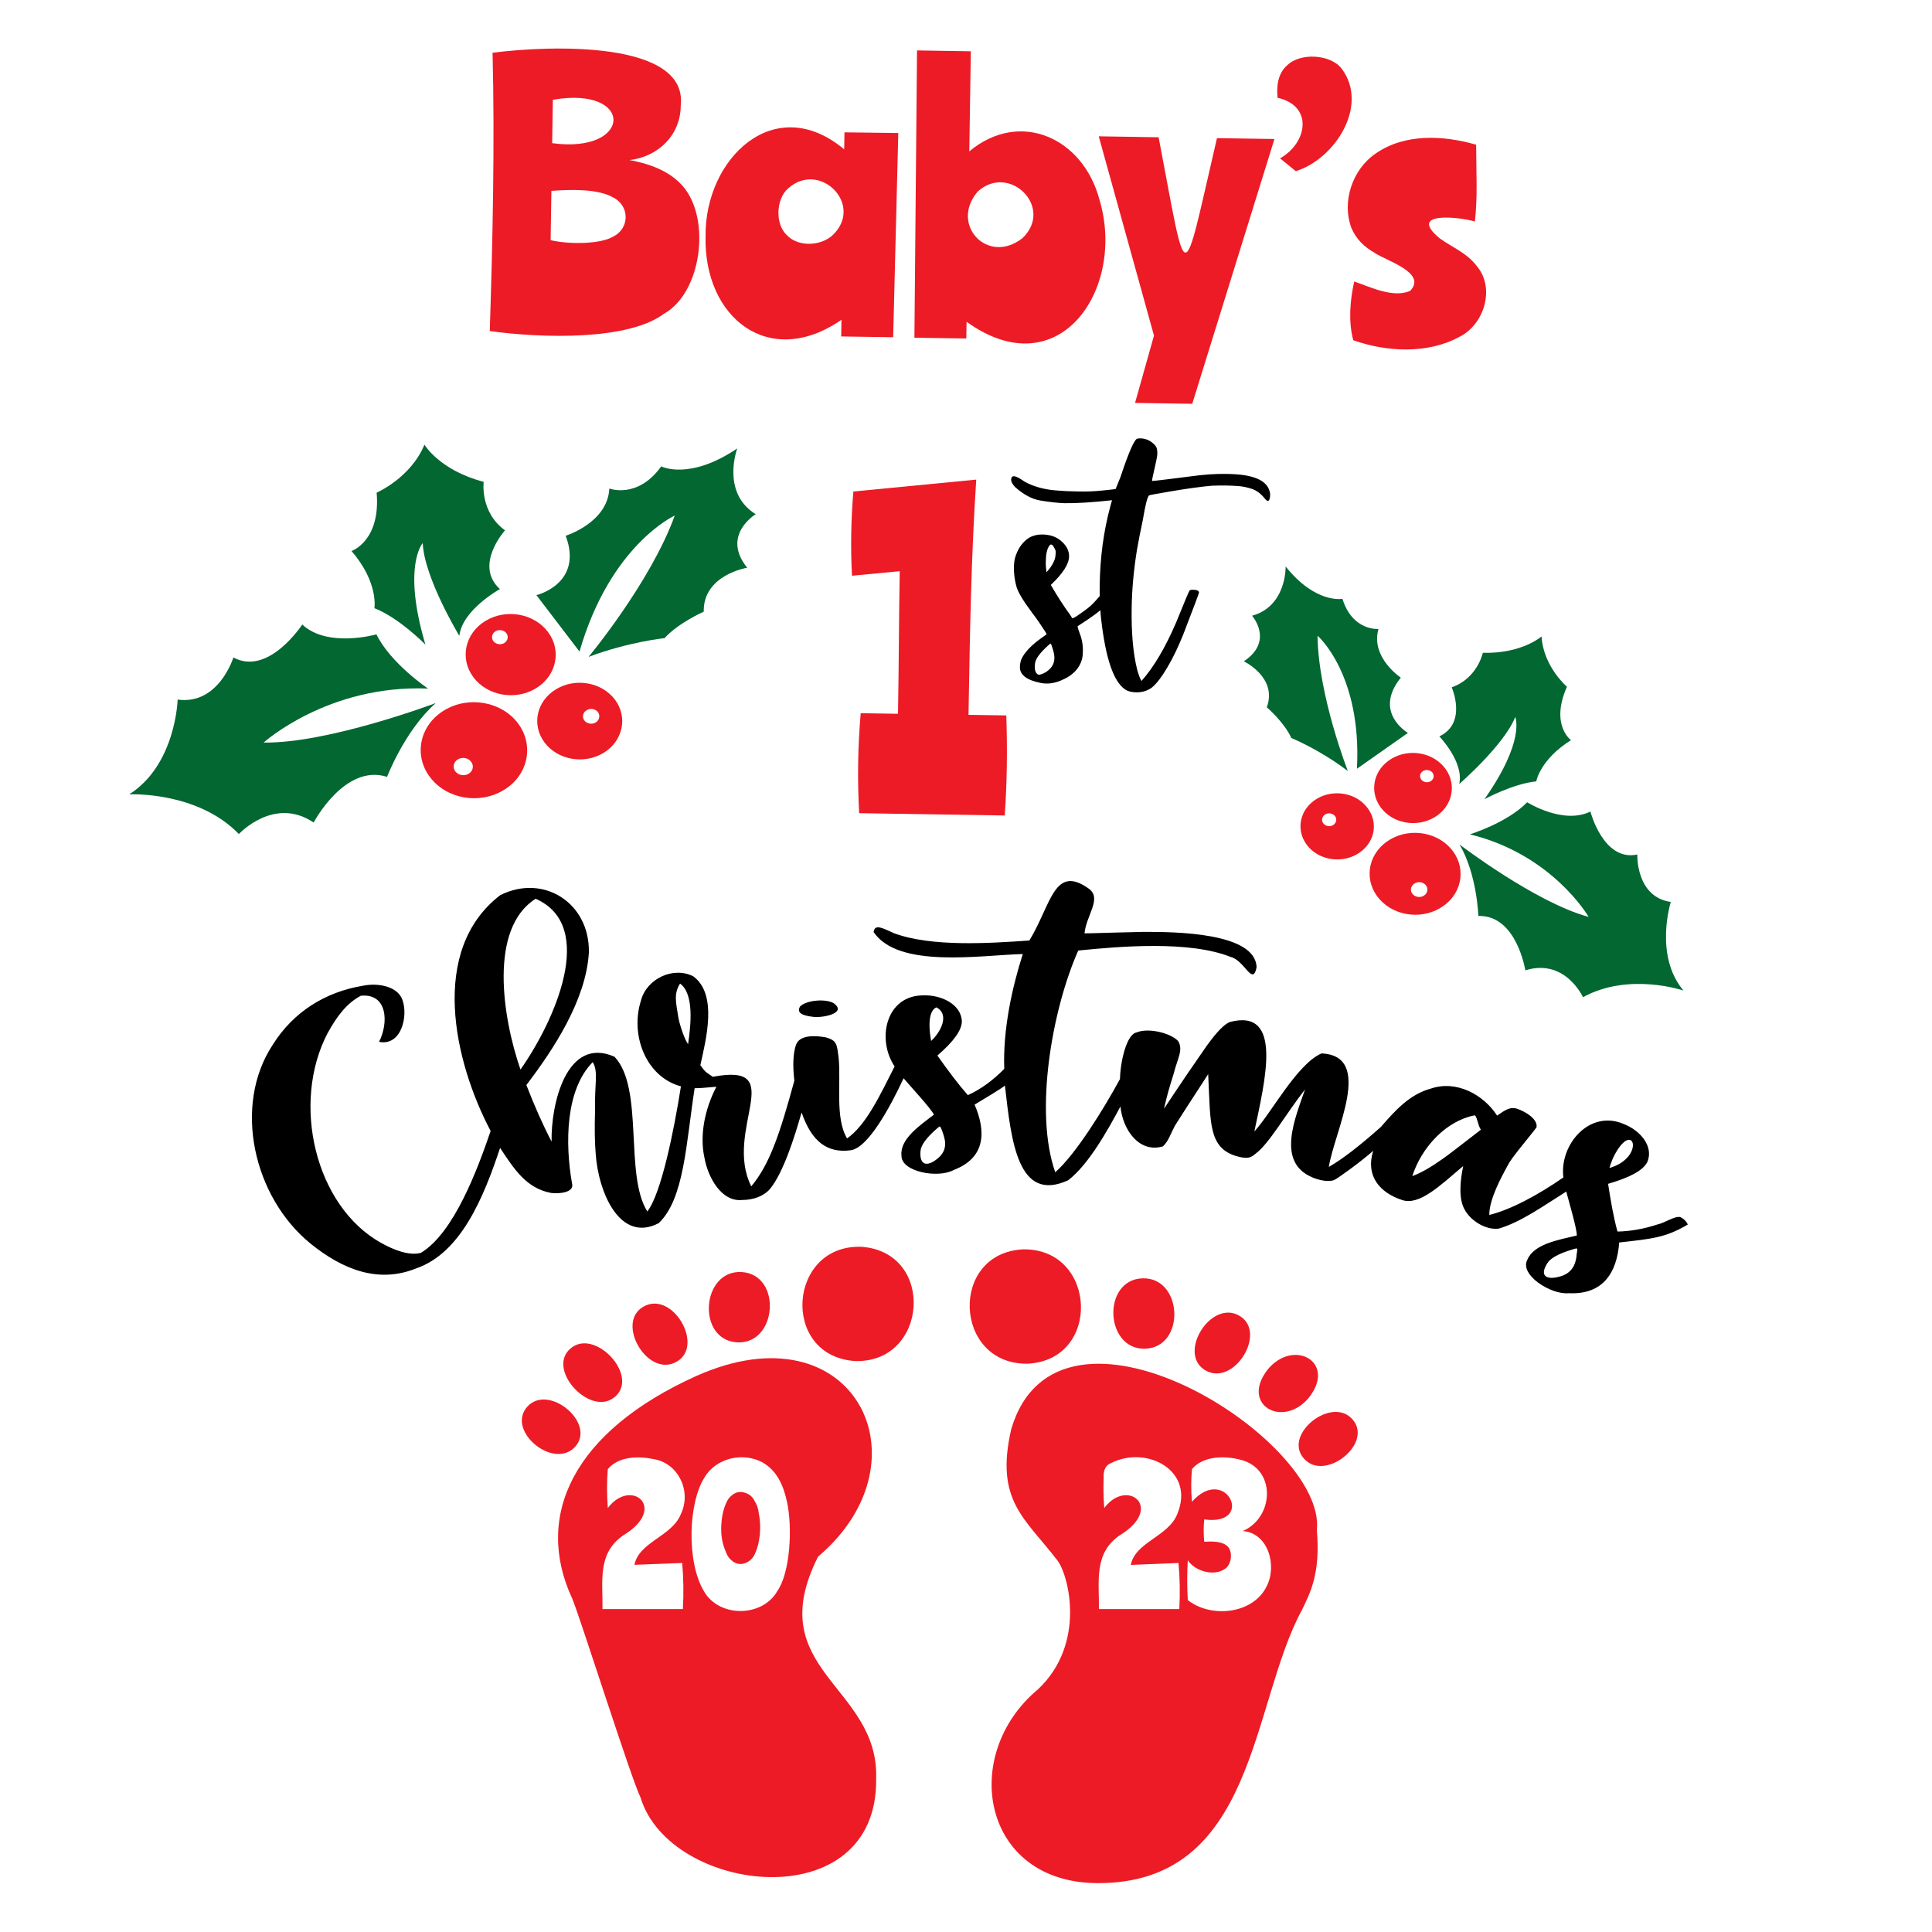
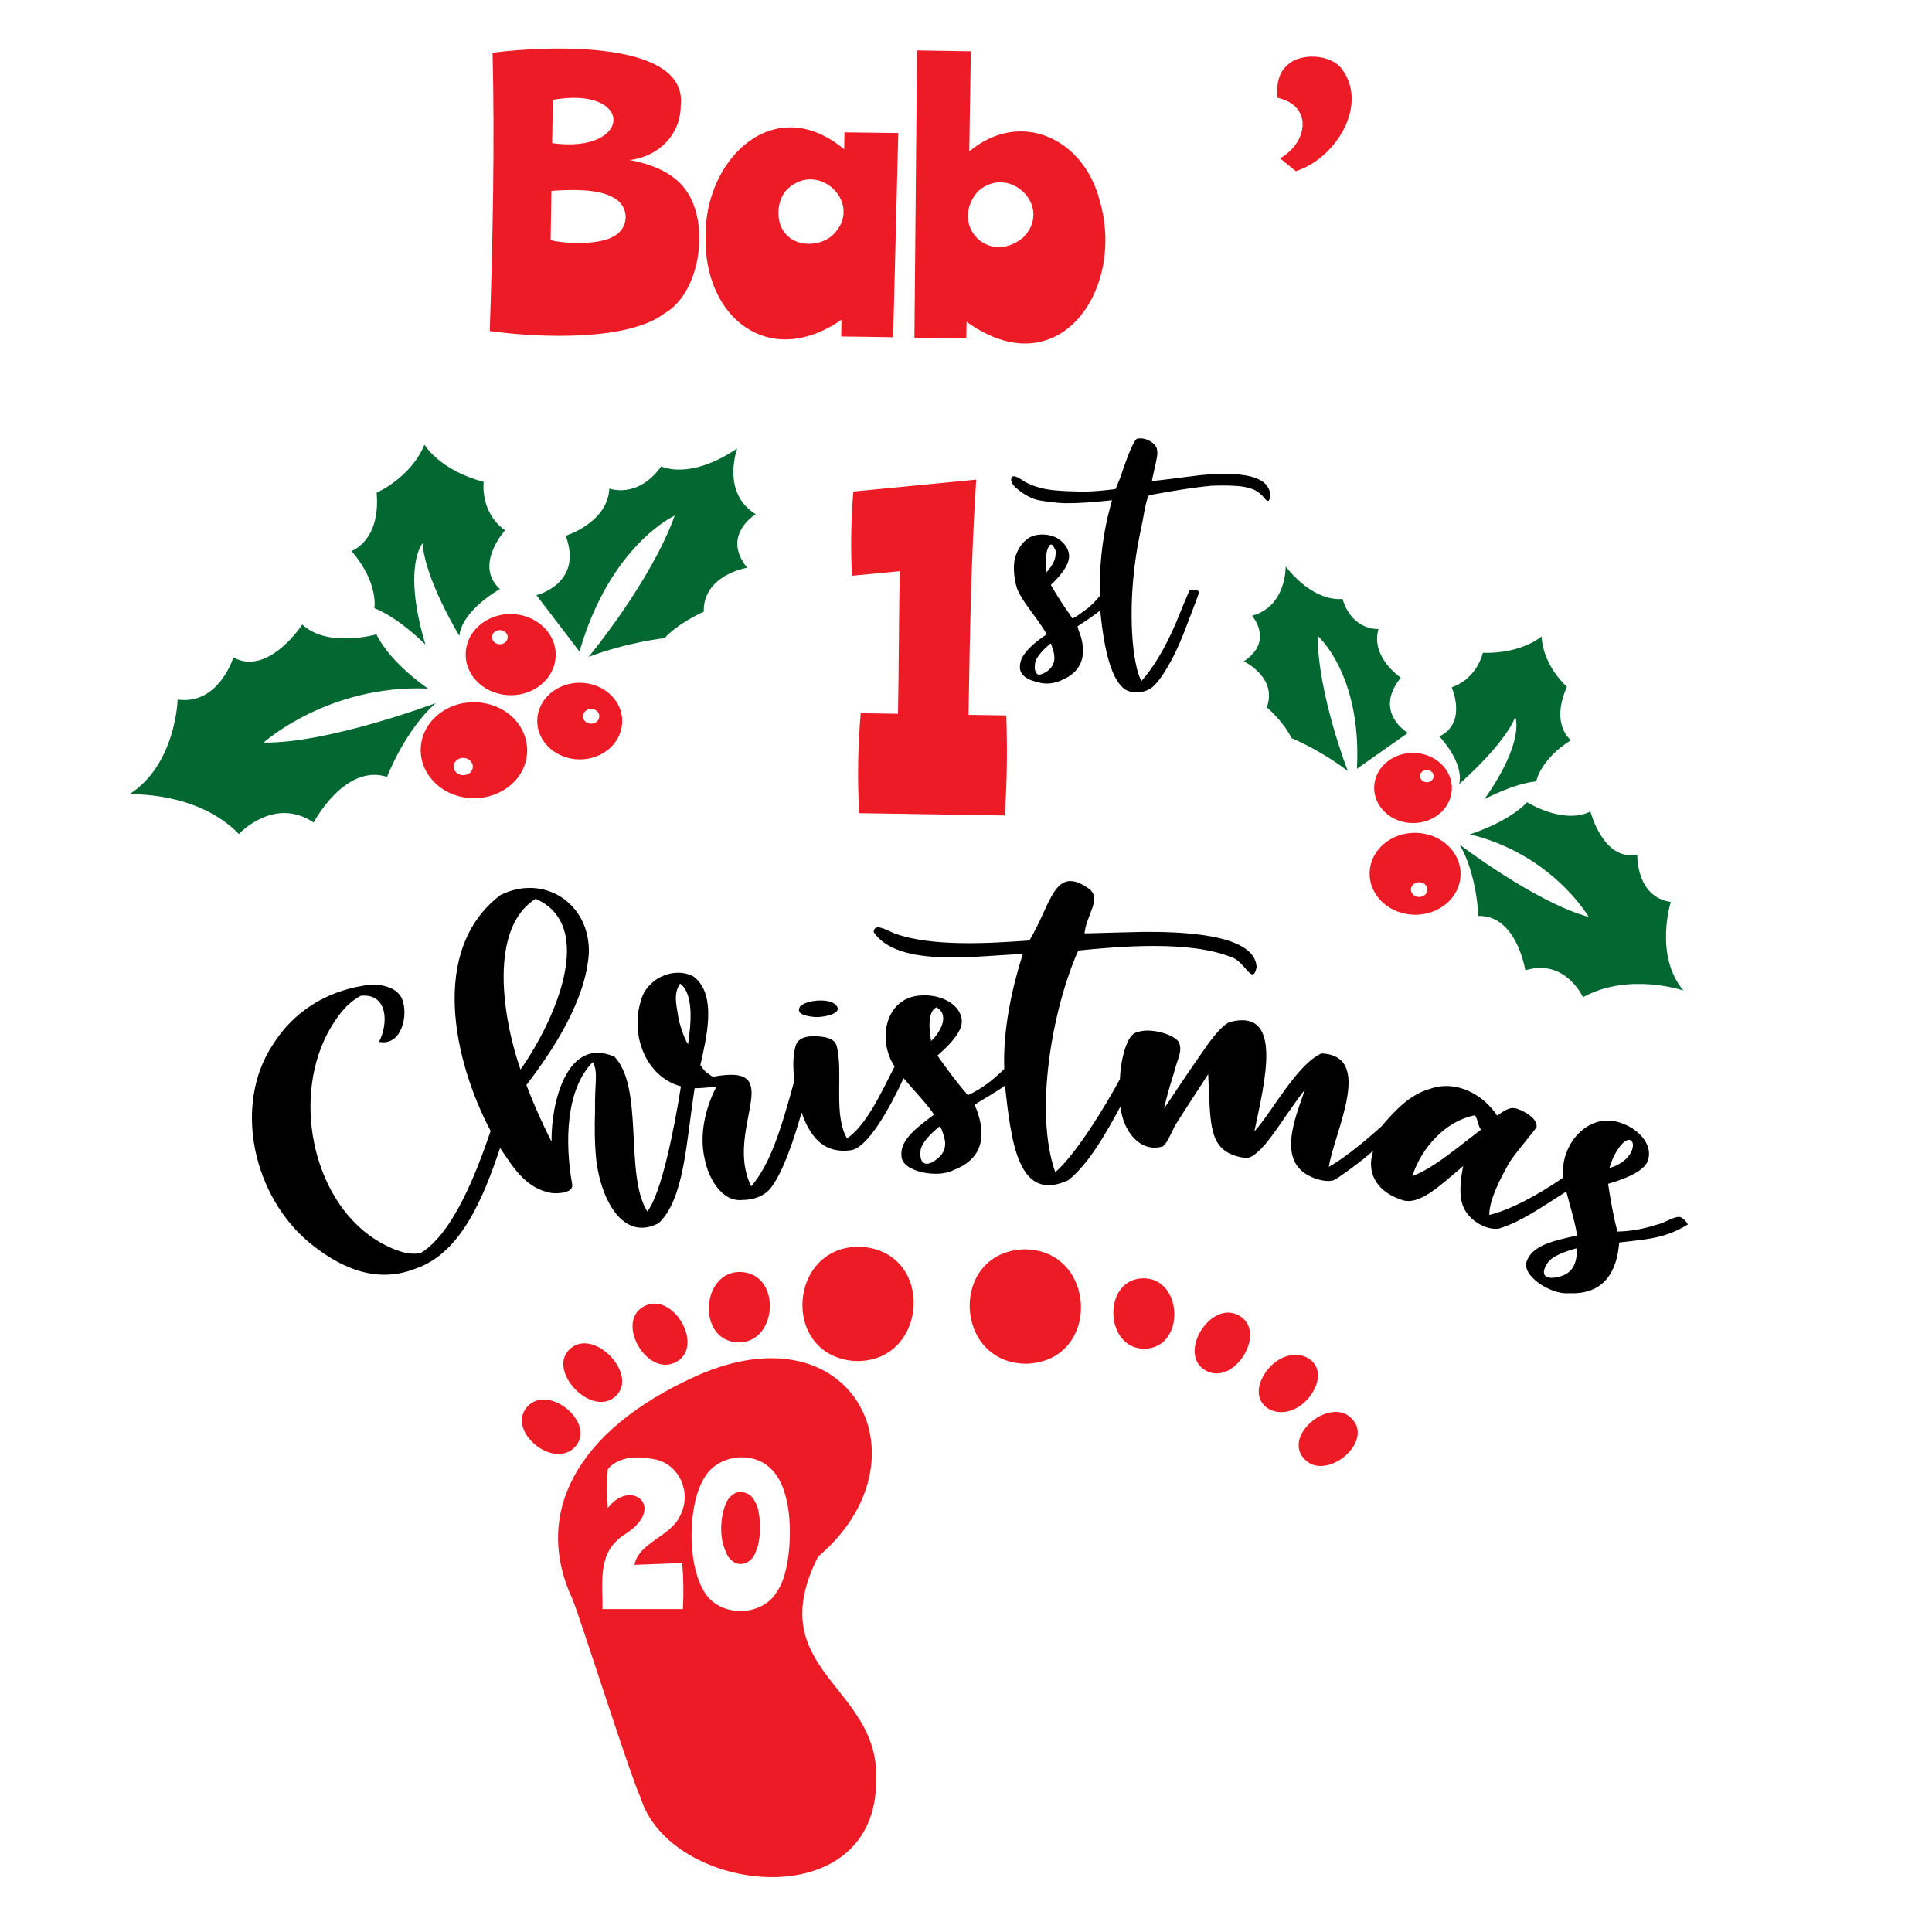
<svg xmlns="http://www.w3.org/2000/svg" version="1.1" id="Layer_1" x="0px" y="0px" viewBox="0 0 2000 2000" style="enable-background:new 0 0 2000 2000;" xml:space="preserve">
  <style type="text/css">
	.st0{fill:#ED1B25;}
	.st1{fill:#026731;}
</style>
  <g>
    <g>
      <g>
        <g>
          <path class="st0" d="M1063.4,1411.7c77.1-3.4,72.4-119.1-3.9-118.4C982.3,1296.7,987,1412.5,1063.4,1411.7z" />
        </g>
        <g>
          <path class="st0" d="M1185.3,1396.2c42.3-1.3,39.4-73.9-2.4-72.9C1140.6,1324.6,1143.5,1397.2,1185.3,1396.2z" />
        </g>
        <g>
-           <path class="st0" d="M1250,1419.7c29.7,13.7,63.3-43.7,30.8-58.8C1251,1347.2,1217.5,1404.6,1250,1419.7z" />
+           <path class="st0" d="M1250,1419.7c29.7,13.7,63.3-43.7,30.8-58.8C1251,1347.2,1217.5,1404.6,1250,1419.7" />
        </g>
        <g>
          <path class="st0" d="M1355,1446.8c28.9-36.8-15.7-61.6-42.6-29.2C1283.5,1454.4,1328.1,1479.2,1355,1446.8z" />
        </g>
        <g>
          <path class="st0" d="M1398.2,1467.4c-23-21.1-72.5,20.5-46.5,44.4C1374.7,1532.9,1424.1,1491.3,1398.2,1467.4z" />
        </g>
-         <path class="st0" d="M1363.2,1583.9c10.2-94.6-268.3-268.7-316.4-104.3c-17,74,14.2,91.9,47.8,135.7     c11.9,15.5,29.8,86.5-20,133.4c-81.5,67.8-58.3,199.9,61,200.7c164.9,1,159-185.3,212.2-282.8     C1355.7,1649.9,1367.2,1629.9,1363.2,1583.9z M1220,1618c1.4,15.7,1.7,32.1,0.8,47.7h-83.2c0.4-28.8-5.6-57.9,21.8-76.5     c46.4-28.4,7.4-59.8-16.3-28.1c-0.8-9.5-1-21.6-0.6-31.1c-0.3-6.2,0.8-12.6,7.4-15.3c37-19,87.7,7.6,68.8,52.6     c-9,23.3-43.7,29.1-48.1,52.7L1220,1618z M1311.1,1642.4c-14.3,28.8-57.8,32.8-81.5,14c-0.8-13.4-0.8-27.8,0-41.2     c7.5,11.4,27.6,17.2,39,8.5c6-4.1,8.2-17.4,1.8-23.3c-5.8-5-15.6-4.9-23.8-4.4c-0.7-7.6-0.8-15.3,0-23.1     c53.5,7.2,22.5-57.8-12.7-18.3c-1-11.1-1-22.5,0-33.8c11.6-13.8,33.8-13.9,49.8-9.8c37.9,9,35.4,60,2.8,73.9     C1313.4,1587,1322.2,1621.5,1311.1,1642.4z" />
      </g>
    </g>
    <g>
      <g>
        <path class="st0" d="M707,192.9c-11.5-13.5-30-22.6-55.3-27.2c30-3.5,52.9-26.2,53-56.4C712.2,42,570,46.8,509.9,54.6     c2.3,91.6,0.2,194.2-2.9,288.1c55.9,7.7,143.7,9.6,180.3-17.9C726.5,303,736.1,226.4,707,192.9z M572.3,103.3     c84.8-14.8,82.7,56.3-0.7,44.9L572.3,103.3z M634.6,245c-13.5,8-46.4,8-64.6,3.6l0.8-51c20.9-1.6,48.4-2.1,63.7,6.7     C652.1,212.9,652,236.5,634.6,245z" />
        <path class="st0" d="M874.2,137l-0.3,17.6c-72-60.3-144.4,9.4-143.5,90c-2,84.5,65.9,138.2,140.7,86.4l-0.3,17.3l53.8,0.8     l5.3-211.4L874.2,137z M862.2,243.2c-12.3,11.7-36.1,12.8-47.9,0c-12-11.5-11-37,1.4-48C848.3,165.6,894.8,211.7,862.2,243.2z" />
        <path class="st0" d="M1138,206.2c-17-63.4-82.1-93.2-134.6-49.5l1.6-103.6l-55.7-0.9l-2.7,297.4l53.7,0.8l0.3-17.3     C1096.5,402.1,1166.1,298.7,1138,206.2z M1058.7,246.3c-36,28.8-76-13.9-46.5-48.1C1044.9,168.7,1091.3,214.6,1058.7,246.3z" />
-         <path class="st0" d="M1259.8,143c-36.9,158.4-30,157.9-60.4-0.9l-62-1l57.2,206.3l-19.6,69.7l59.2,0.9l85.1-274.1L1259.8,143z" />
        <path class="st0" d="M1388.9,71.1c-11.5-15.1-43-16.8-56.4-3.5c-9.5,8.1-11.2,21.3-10,33.6c37.3,8.4,31,46.7,2.6,62.7l16.3,13.3     C1382.3,164.4,1417.4,109,1388.9,71.1z" />
-         <path class="st0" d="M1529.4,276.2c-10.8-14.5-25.5-19.7-39.2-29.6c-33.8-28.1,20.6-22.1,36.6-17.3c2.9-25.9,1.4-49.3,1.3-79.5     c-33.7-9.7-73.5-11.9-103.7,8.9c-24.9,16.8-35.4,50.5-25.5,77.1c4.8,11.6,13.3,19.8,23.9,25.8c11.6,8.2,55,20.6,37,39.5     c-17.6,7.7-40.9-3.9-57.9-9.7c-4.4,19.4-6.2,41.5-1,60.8c34.3,12.2,76.9,14.4,109.5-3.3C1536.3,336.3,1547.8,299,1529.4,276.2z" />
      </g>
    </g>
    <g>
      <g>
        <path class="st0" d="M1041.7,740.6l-39.1-0.6c1.5-85.8,2.6-160.6,8-243.5l-127.2,12.3c-2.4,28.3-3,58.8-1.4,87.2l49.4-4.7     c-0.9,47.8-0.9,99.6-1.8,147.6l-38.6-0.6c-3,34.5-3.5,69-1.6,103.5l150.7,2.4C1042.5,809.9,1042.9,775,1041.7,740.6z" />
      </g>
    </g>
    <g>
      <g>
        <path d="M1147.3,607.4c-0.3,0-0.7,0-1.1,0.1c-0.4,0-1.7,1.5-3.7,4.4c-1.2,1.7-2.6,3.4-4.1,5.2c-1.1,1.3-2.4,2.8-3.7,4.2     c-3.1,3.5-5.9,6.1-8.4,8.1c-3.7,2.8-7.6,5.7-11.8,8.5c-2.3,1.4-3.7,2.1-4.1,2.1c-0.4,0-0.6,0-0.6-0.2c0-0.2-0.6-1.1-1.8-3     c-7-9.6-13.7-20-20.2-31.3c12.5-11.8,18.8-21.6,18.9-29.4c0.1-5.4-2.2-10.4-6.9-14.9c-5.3-5.2-12.2-7.8-20.7-7.9     c-5-0.1-9.6,1-13.7,3.3c-7.2,4.6-12.2,11.9-14.9,21.8c-0.5,2.4-0.8,5.1-0.9,8.2c-0.1,7,0.7,13.5,2.4,19.8     c1.3,5.8,6.9,15.2,16.7,28.3c2.2,2.9,4.5,6,6.7,9.2c5.3,7.8,8,12,8,12.5c0,0.3-2,1.8-5.8,4.4c-10.5,7.6-17.2,14.8-20.2,21.5     c-1,2.5-1.6,5.3-1.6,8.3c-0.1,8,7,13.4,21.2,16.3c2,0.4,4,0.7,6.1,0.7c4.8,0.1,9.8-0.9,14.8-3c12.9-5.2,20.4-13.3,22.6-24.1     c0.3-1.9,0.5-4.3,0.5-7.2c0.1-6.3-1.2-12.6-3.8-19.1c-0.9-2.3-1.5-4.3-1.7-5.9l3-2c9.3-6,16.1-10.8,20.6-14.6     c0.9-0.8,1.7-1.5,2.4-2.1c4.1-3.9,7.6-8.4,10.6-13.3l3.2-5.4C1152.9,608.6,1150.3,607.5,1147.3,607.4z M1082.6,581.2     c0.1-7.6,1.3-12.9,3.5-16c0.7-1.1,1.3-1.6,2.1-1.5c1,0,2,1.1,3,3.2c1.1,1.8,1.7,3.3,1.7,4.4l-0.2,2.9c-0.2,4.1-1.9,8.4-5.1,12.9     c-0.6,0.7-1.1,1.5-1.7,2.2c-0.6,0.8-1.4,1.8-2.6,3.1C1082.8,588.6,1082.5,584.9,1082.6,581.2z M1085.1,694     c-2.1,1.7-4.1,2.8-5.9,3.5c-1.7,0.7-3,1-3.6,1c-0.4,0-1-0.2-1.8-0.7c-1.7-1.4-2.6-3.7-2.6-6.9l0.2-3.8c0.4-4.8,4.9-11,13.3-18.6     c1.7-1.5,2.6-2.3,2.9-2.3c0.4,0,1.3,2.3,2.6,6.9c0.9,3,1.3,5.7,1.3,8C1091.5,686.3,1089.3,690.6,1085.1,694z" />
        <path d="M1279.7,491c-3.3-0.2-6.8-0.4-10.3-0.4c-11.5-0.2-23.7,0.7-36.6,2.5c-2.7,0.4-9.8,1.3-21.3,2.7     c-11.5,1.4-17.6,2.1-18.5,2.1c-0.3,0-0.4,0-0.4-0.1c0-0.9,0.3-2.7,0.9-5.2c3-13,4.6-20.6,4.6-23c0-2.1-0.2-3.9-0.6-5.5     c-0.4-1.5-1.5-3-3.2-4.6c-4-3.7-8.7-5.7-14-5.7c-1.1,0-2.1,0.1-3,0.3c-3.1,0.9-8.9,14.1-17.4,39.8c-1.4,3.5-2.6,6.3-3.5,8.6     c-0.9,2.3-1.4,3.6-1.5,3.7c-0.2,0.1-4.4,0.7-12.9,1.5c-8.5,0.9-16.8,1.3-24.9,1.1c-9.2-0.1-16.8-0.5-22.5-1     c-13.1-0.9-24.3-3.9-33.8-9.1c-5.4-3.8-9.1-5.7-11.2-5.7c-1.9,0-2.8,1.2-2.9,3.7c0,1.9,1.3,4.4,4,7.4c9,8,17.7,12.6,26,14     c10.4,1.7,18.8,2.6,25.4,2.8c12.7,0.2,28.8-0.9,48.5-3c0.4,0,0.6,0,0.6,0.1c-0.5,1.2-1.1,3.4-1.9,6.6     c-6.9,25.5-10.5,52.6-10.9,81.4c-0.1,3.8,0,7.5,0,11.2c0.1,4.9,0.3,9.8,0.7,14.6c0.2,3.4,0.5,6.7,0.9,10     c4.6,39.9,12.8,63.8,24.6,71.8c2.8,2,6.7,3,11.5,3.1c6.3,0.1,11.8-1.6,16.5-5.1c4.9-4.1,10.2-11.1,16-21     c5.9-9.9,11.2-21.2,16.3-33.8c10.9-28.3,16.3-42.7,16.3-43.3c0-2-2.2-3-6.6-3c-1.4,0-2.4,0.2-3,0.6c-0.6,0.4-5.3,11.5-14,33.1     c-11.3,26.3-23.3,46.6-36,60.8c-1.9-3.6-3.4-7.8-4.6-12.6c-4.1-16.7-5.9-37.8-5.5-63.4c0.3-19,2.1-38.8,5.4-59.3     c1.6-9.2,3.6-19.6,6.1-31.2c2.6-15.7,4.8-24.2,6.5-25.7c0.9-0.4,9.1-1.9,24.6-4.5c15.5-2.6,29-4.5,40.6-5.5     c4.6-0.2,9.2-0.2,13.7-0.2c4.6,0.1,9.1,0.2,13.6,0.6c4.5,0.3,9.2,1.3,14,2.9c4.8,1.6,9.3,5,13.5,10.2c1.1,1.5,2.2,2.2,3.1,2.2     c1.3,0,2.1-2.2,2.3-6.6C1313.8,499.6,1302.2,492.6,1279.7,491z" />
      </g>
    </g>
    <g>
      <path d="M841.6,1052.6c8.3,1.4,35.4-3.2,22-13.7c-7.3-5.2-28.2-4-35.3,2.9C824.2,1048.5,830.7,1051.4,841.6,1052.6z" />
      <path d="M1739.4,1259.9c-5.9-1.3-15.9,6.1-24.1,7.8c-13.8,4.5-27.2,6.9-40.9,7.2c-4.1-14.8-7.1-32.4-9.7-49.4    c22.3-6.5,35.9-13.7,40.4-22.2c7.4-16.3-7.2-33.3-24.4-39.8c-35.1-15.1-66.6,21.2-62.3,55.4c-25.9,17.9-54.1,33.3-76.7,38.8    c-0.1-16.2,12.5-39.3,19.5-52c3.2-6.9,23.5-30.5,29.4-38.7c1.5-8.6-11.5-16.2-19.2-18.9c-7.8-3.1-13.6,1.2-21.6,6.8    c-13.9-21.6-41.9-37.1-68.6-28c-21.7,5.9-36.7,22.3-51.6,39.6c-21.8,19.4-39.7,33.3-54,41.5c5.6-36.4,47.3-115.1-7.6-117.5    c-25.3,11-51.7,61.4-69.5,80.8c10.9-52.2,30.3-127.7-25.1-113.4c-5.6,1.9-13.7,10.1-24.2,24.7c-30,42.9-43.7,64.9-44.2,64.9    c3.7-15.3,3.8-16.1,10.1-36.4c3.8-15.4,10.1-24.1,4.5-33.4c-7.6-8.3-30.8-14.1-43.1-8.9c-10.3,2-16.7,30-17.1,48.2    c-16.5,30.5-46,78.2-67,96.5c-22-62.3-3.3-168.6,23.8-229.5c42.4-4.3,114.9-10.6,158,6.7c14.2,3.5,22.5,30.6,26.6,10.8    c-0.8-36.3-84.6-37-118.3-36.8c-4.1,0.2-14.8,0.3-32.1,0.8c-17.3,0.5-26.5,0.8-27.7,0.7c1.7-18.6,18.1-35.7,4.8-46    c-36.4-26.2-39.1,16-61.9,53.4c-41.4,2.9-101.5,6.8-140-7.5c-10-4.3-20.3-10.7-21.2-1.2c25.6,37.8,109.5,24,154.4,22.7    c-11.1,34.8-20.7,78.1-19.2,118.9c-11,11.2-24,21.1-37.7,27.2c-10.4-11.9-21.3-26.5-31.5-41c16.7-14.5,25.4-26.2,25.3-35.7    c-0.9-17.7-21.8-27.3-40-26.6c-38.8,0.1-48.4,45.5-29.6,73.6c-15.4,30.3-29.4,60.5-49.2,74.5c-12.7-21-6.1-58-8.8-83.9    c-1.8-13.7-1.7-17.4-13.1-20.7c-9.7-1.8-27.6-3.4-31.2,8.3c-2.8,8.7-3.3,20.9-1.5,36.5c-15.2,55.8-25.7,86.8-44.6,109.4    c-29.2-58.6,40.1-128.6-39.8-113.4c-8.3-5.7-7.3-4.5-12.9-12c5.8-26.5,18.2-73.3-7.3-92c-20.6-10.6-48.6,2.4-54.3,25.5    c-11,34.8,4.7,78.4,41.5,88.4c-7.2,45.8-20.5,111.4-34.8,129.5c-24-38.1-3.1-127.7-34-160.2c-49.6-21.7-65.9,49.1-65.1,87.9    c-9.2-17.7-17.9-37.3-26.1-58.6c27.5-36,61.8-87.7,64.7-137.1c1.1-51.3-46.9-82-91.8-59.4c-74,56.9-47.9,172.1-9.9,244.1    c-13.7,40.1-38,105.4-72.1,126.1c-12.3,3.4-28.5-3.1-41.2-10.2c-68.8-38.3-93.2-145.1-55.5-217.1c10.3-18.8,20.4-31.3,34.4-38.8    c27.7-2.8,29,27.9,18.9,47.7c23.2,4.7,30.5-27.1,24-44c-5.2-13.4-24.9-17.4-41.1-14c-38.2,6.4-71.5,26.7-93,61.1    c-41.5,63-20,157.7,39.2,205.8c32.8,26.5,69.6,41.5,108.9,25.8c46.5-15.8,70-72.9,87.3-124.9c14.7,22.3,27.3,41.8,52.6,46.6    c6.7,1,25,0.3,21.8-10.1c-7.2-41.4-6.8-96.7,21.5-125.3c6.1,10.1,1.7,22.5,2.4,50c-0.6,18.5-0.3,33.2,0.6,44    c2.5,40.5,25.1,93.7,65.3,72.7c26.5-25.2,28.3-82.7,37.2-139.7c3.2,0.1,10.7-0.4,22.5-1.5c-12.2,23.5-17.5,50.5-12.3,73.8    c3.5,19.6,17.4,45.8,39.2,43.4c10.9,0,21.8-3.6,28.6-11.4c13.8-16.9,25.3-53.3,32.7-79.2c10.4,30.3,26.7,42.2,50.3,39.2    c17.9-1.5,41.2-44.2,55.3-74.6c6.8,8.1,28.3,31.2,31.4,37.7c-14.8,11.3-35.4,25.3-33.6,42.4c-0.3,16.8,37.8,23.8,54,14.9    c33.5-12.7,33.5-40.3,21.7-67.7c11.6-7,25.5-15.2,31.4-19.7c6.6,58.1,13.4,121.8,65.5,98c21.2-16.5,40.1-50.4,54.1-76.4    c2.3,24.3,19.5,48.6,44,41.3c5.7-5.4,7.3-11.8,12.5-21.6c17.1-27,28.9-44.5,34.3-53.2c2.7,51.2-0.9,79.3,34.6,86.2    c6.4,1,9.3,0.7,14.6-3.9c13.9-10.3,30.8-40.5,51.1-66.5c-10.4,30-29.9,75.3,7.3,91c6.8,3.1,17.9,5.4,23.3,2.6    c3.7-1.7,28.7-19.8,39.9-30c-8.2,26.5,7.3,43.5,29.8,50.9c17.9,6.2,39.2-14.7,63.4-35.1c-3.1,14.7-5,33.5,1.3,44.7    c6,11.7,22.2,22,35.7,20c23-6.9,44.5-22.5,69.7-38.3c2.5,9.8,11.2,38.9,10.9,45.5c-19,4.5-44.5,8.8-51.2,25.1    c-8.4,15.6,24.6,36.5,42.8,34.6c36,1.8,50-21.8,52.3-52.5c31.8-3.6,47.8-4.6,71-18.6C1745.7,1264.3,1743,1261.6,1739.4,1259.9z     M1671,1196.3c20.2-38.7,32.9,1.9-4.9,12.8C1667.4,1204.5,1669,1200.3,1671,1196.3z M538.8,1107.2    c-18.9-54.6-32.8-146.2,15.7-176.8C618.7,958.6,573.5,1058,538.8,1107.2z M702.3,1053.7c-2.4-15.5-5.2-24.8,1.7-35.5    c14.7,10.7,11.2,42.9,8.3,62.7C708.8,1076.5,703.6,1061,702.3,1053.7z M963.9,1077.6c-2-10.7-4-30.4,5.4-34.8    C983.6,1050.3,973.5,1068.8,963.9,1077.6z M970.6,1199.3c-10.6,8.8-19,7.3-17.7-7.6c0.3-5.8,5.6-13.4,16.3-22.8    c2.1-1.9,3.3-2.8,3.7-2.8c1.5,0.5,6,14.3,5.5,17.7C978.5,1189.9,975.9,1195,970.6,1199.3z M1493.1,1199.9    c-12.2,8.6-22.5,14.5-31.1,17.6c9.8-30.3,35.2-57.2,64.5-62.9c2.5,0.5,3.6,11.6,6.6,14.8C1513,1184.9,1499.9,1195.2,1493.1,1199.9    z M1631.9,1301.2c-1.4,10.3-6.7,17.6-17.4,20.3c-13.3,3.8-21.3-0.5-12.7-13.8c3-5.1,11.5-9.9,25.8-14.2    C1635.2,1291.1,1632.5,1292.2,1631.9,1301.2z" />
    </g>
    <g>
      <g>
        <path class="st0" d="M567.4,654.4C553,635,524,629.8,502.6,642.7c-21.3,12.9-27,39-12.6,58.3c14.4,19.3,43.3,24.5,64.7,11.6     C576,699.7,581.7,673.7,567.4,654.4z M522,665.7c-3.7,2.2-8.8,1.3-11.3-2c-2.5-3.4-1.5-7.9,2.2-10.2c3.7-2.2,8.8-1.3,11.3,2     C526.7,658.8,525.7,663.4,522,665.7z" />
      </g>
      <g>
        <path class="st0" d="M636.7,724.4c-13.6-18.2-40.9-23.1-61.1-10.9c-20.2,12.2-25.5,36.8-12,55c13.5,18.2,40.9,23.1,61,11     C644.8,767.3,650.2,742.6,636.7,724.4z M616.7,747.9c-3.9,2.3-9.2,1.4-11.8-2.1c-2.6-3.5-1.5-8.3,2.4-10.6     c3.9-2.4,9.1-1.4,11.8,2.1C621.5,740.8,620.5,745.5,616.7,747.9z" />
      </g>
      <g>
        <path class="st0" d="M536.4,749c-17-22.8-51.2-29-76.5-13.7c-25.3,15.2-32,46.1-15,68.9c17,22.9,51.2,29,76.5,13.7     C546.6,802.8,553.3,771.9,536.4,749z M485.1,801c-4.6,2.7-10.7,1.6-13.8-2.5c-3-4.1-1.9-9.7,2.7-12.4c4.6-2.8,10.7-1.6,13.7,2.5     C490.9,792.7,489.7,798.2,485.1,801z" />
      </g>
      <g>
        <path class="st1" d="M599.9,674.5l-44.6-58.4c0,0,48.9-11.8,30.3-61.5c0,0,43.4-13.4,45.2-48.9c0,0,29.1,11.3,53.7-22.9     c0,0,29,15,78.7-18.6c0,0-17.1,45.7,19.1,68.1c0,0-36.1,21.7-8.8,55.4c0,0-45.7,7.3-45,45.5c0,0-26,11.4-40.6,27.4     c0,0-37.1,3.8-78.6,19.4c0,0,64.3-77.3,89.2-146.3C698.5,533.7,631.8,563.8,599.9,674.5z" />
      </g>
      <g>
        <path class="st1" d="M440.4,667.3c0,0-27.3-27.8-52.8-37.7c0,0,4.5-26.5-23.7-59.2c0,0,30.3-10.3,26-60.4     c0,0,35.2-15.2,49.5-49.7c0,0,15.4,26.5,61.3,38.5c0,0-4.1,31.3,22.1,50.2c0,0-32.6,36-5.3,60.8c0,0-39,21.5-42,48.4     c0,0-36.3-59.8-37.9-96C437.5,562.3,416.2,586,440.4,667.3z" />
      </g>
      <g>
        <path class="st1" d="M443.1,712.8c0,0-38.6-25.8-53.4-56.1c0,0-50.6,14.4-76.8-10.2c0,0-35,53.8-71.3,34.1     c0,0-15.2,49.5-57.7,43.6c0,0-1.8,67.4-50.1,98.1c0,0,70.4-3.5,113.5,41.1c0,0,36.4-39.6,77.4-11.9c0,0,32.1-61.3,76-47.3     c0,0,18.3-48,50.4-76.4c0,0-111,41.9-178.2,40.9C272.9,768.7,339.6,708.5,443.1,712.8z" />
      </g>
    </g>
    <g>
      <g>
        <path class="st0" d="M1494.1,793.1c-13.9-15.7-39.3-18.3-56.6-5.7c-17.3,12.5-20,35.3-6.1,51c13.9,15.7,39.2,18.2,56.6,5.7     C1505.2,831.6,1508,808.8,1494.1,793.1z M1481.5,808.4c-3,2.2-7.4,1.7-9.9-1c-2.4-2.8-2-6.8,1.1-8.9c3-2.2,7.4-1.7,9.9,1     C1485,802.3,1484.5,806.2,1481.5,808.4z" />
      </g>
      <g>
-         <path class="st0" d="M1413.8,834.1c-13.1-14.8-37-17.2-53.4-5.4c-16.3,11.8-18.9,33.3-5.8,48.1c13.1,14.8,37,17.2,53.4,5.4     C1424.4,870.4,1427,848.9,1413.8,834.1z M1380.5,853.8c-3.1,2.3-7.8,1.8-10.3-1.1c-2.5-2.8-2-7,1.2-9.3c3.1-2.3,7.7-1.8,10.3,1.1     C1384.2,847.3,1383.7,851.5,1380.5,853.8z" />
-       </g>
+         </g>
      <g>
        <path class="st0" d="M1501.6,878.1c-16.3-18.3-45.9-21.3-66.2-6.7c-20.3,14.6-23.5,41.3-7.2,59.6c16.3,18.3,46,21.3,66.2,6.7     C1514.7,923.2,1517.9,896.4,1501.6,878.1z M1474.4,926.9c-3.6,2.6-8.9,2.1-11.9-1.2c-3-3.3-2.4-8.1,1.3-10.8     c3.7-2.6,9-2.1,12,1.2C1478.7,919.5,1478.1,924.3,1474.4,926.9z" />
      </g>
      <g>
        <path class="st1" d="M1404.7,795.8l52.8-37.1c0,0-36.5-21-7.4-57.2c0,0-31.6-21-23.1-50.4c0,0-26.9,2.4-37.3-31.2     c0,0-27.9,5.4-58.8-33.5c0,0,1.1,41.2-34.8,51c0,0,23.2,26.1-8.5,47.2c0,0,35.1,16.6,23.8,47.6c0,0,18,15.4,25.4,31.8     c0,0,29.2,11.8,58.5,34.2c0,0-30.6-78-31.4-140C1364.1,658,1409.9,698.2,1404.7,795.8z" />
      </g>
      <g>
        <path class="st1" d="M1536.7,827.3c0,0,30-16.2,53.6-18.4c0,0,3.9-22.6,36-42.7c0,0-21.8-15.5-4.2-55.3c0,0-24.4-20.7-26.3-52.1     c0,0-20,18-60.8,17c0,0-5.5,26.4-32.2,35.7c0,0,16.4,37-12.8,50.8c0,0,25.7,26.6,20.6,49.3c0,0,46.4-40.2,58-69.4     C1568.6,742.4,1579.3,766.7,1536.7,827.3z" />
      </g>
      <g>
        <path class="st1" d="M1521.6,863.7c0,0,38.7-11.9,59.3-33.2c0,0,37.2,23.5,65.5,9.6c0,0,13.3,52,48.5,44.5     c0,0-1.6,43.9,34.7,49.1c0,0-17.5,55.4,13.1,91.7c0,0-56.4-19.3-104,6.9c0,0-18.5-40.7-59.7-27.8c0,0-8.9-57.4-48.6-56.3     c0,0-1.4-43.4-19.5-74c0,0,78.6,60.1,133.7,75C1644.5,949.1,1607.2,884.5,1521.6,863.7z" />
      </g>
    </g>
    <g>
      <path class="st0" d="M785.5,1566.6c-1.8-19.5-22.3-32.2-33.4-11.5c-7.3,15.3-7.1,37.4-0.1,52.9c5.6,14.2,24.2,14.3,29.7-0.1    C787.4,1596,787.7,1579.6,785.5,1566.6z M785.5,1566.6c-1.8-19.5-22.3-32.2-33.4-11.5c-7.3,15.3-7.1,37.4-0.1,52.9    c5.6,14.2,24.2,14.3,29.7-0.1C787.4,1596,787.7,1579.6,785.5,1566.6z M907,1841.5c3.2-96.7-119.7-112.2-60.1-230.1    c117-98.9,37.3-260.1-126.3-186.9c-127.3,57.5-168,144.7-128.3,230.2c7.4,16.9,60.8,185.9,70.8,206.1    C693.3,1961,908.7,1986.7,907,1841.5z M706.2,1618c1.4,15.7,1.6,32.1,0.7,47.7h-83.2c0.4-28.8-5.6-57.9,21.8-76.5    c46.3-28.2,7.7-59.9-16.3-28.1c-1-13.1-1.1-27.2,0-40.3c11.4-13.4,31.5-13.6,47.7-10.3c25.6,4.3,39.1,33.6,28,56.7    c-9,23.2-43.7,29.1-48.1,52.7L706.2,1618z M804.7,1647c-15.4,27.4-60.6,27.8-76.1,0c-18.1-30.3-16.1-91.9,0.9-117.8    c11.9-20.2,40.2-26.2,60.1-15.2c14.4,8.4,21.2,23,25,40.2C820.6,1581.2,818,1628.2,804.7,1647z M781.8,1555.1    c-5.6-14-23.8-13.6-29.7,0c-7.9,17.8-8.6,46.5,6.2,61c8.4,6.6,19.6,1.3,23.4-8.1C788.5,1592.4,788.8,1570.5,781.8,1555.1z     M785.5,1566.6c-1.8-19.5-22.3-32.2-33.4-11.5c-7.3,15.3-7.1,37.4-0.1,52.9c5.6,14.2,24.2,14.3,29.7-0.1    C787.4,1596,787.7,1579.6,785.5,1566.6z M785.5,1566.6c-1.8-19.5-22.3-32.2-33.4-11.5c-7.3,15.3-7.1,37.4-0.1,52.9    c5.6,14.2,24.2,14.3,29.7-0.1C787.4,1596,787.7,1579.6,785.5,1566.6z" />
      <path class="st0" d="M892.1,1290.7c-76.3-3.1-84.6,112.4-7.6,118.2C960.7,1412,969,1296.5,892.1,1290.7z" />
      <path class="st0" d="M763,1389.6c41.8,2.3,46.9-70.2,4.7-72.8C726,1314.5,720.8,1387,763,1389.6z" />
      <path class="st0" d="M697.7,1411c33-14,1.2-72.5-28.9-59.7C635.8,1365.3,667.6,1423.8,697.7,1411z" />
      <path class="st0" d="M634.6,1447.5c29.2-20.3-16-71.1-42-53.1C563.4,1414.7,608.6,1465.5,634.6,1447.5z" />
      <path class="st0" d="M593.1,1499.9c26.7-23.1-21.4-66.2-45.1-45.8C521.5,1477.6,569,1520,593.1,1499.9z" />
    </g>
  </g>
</svg>